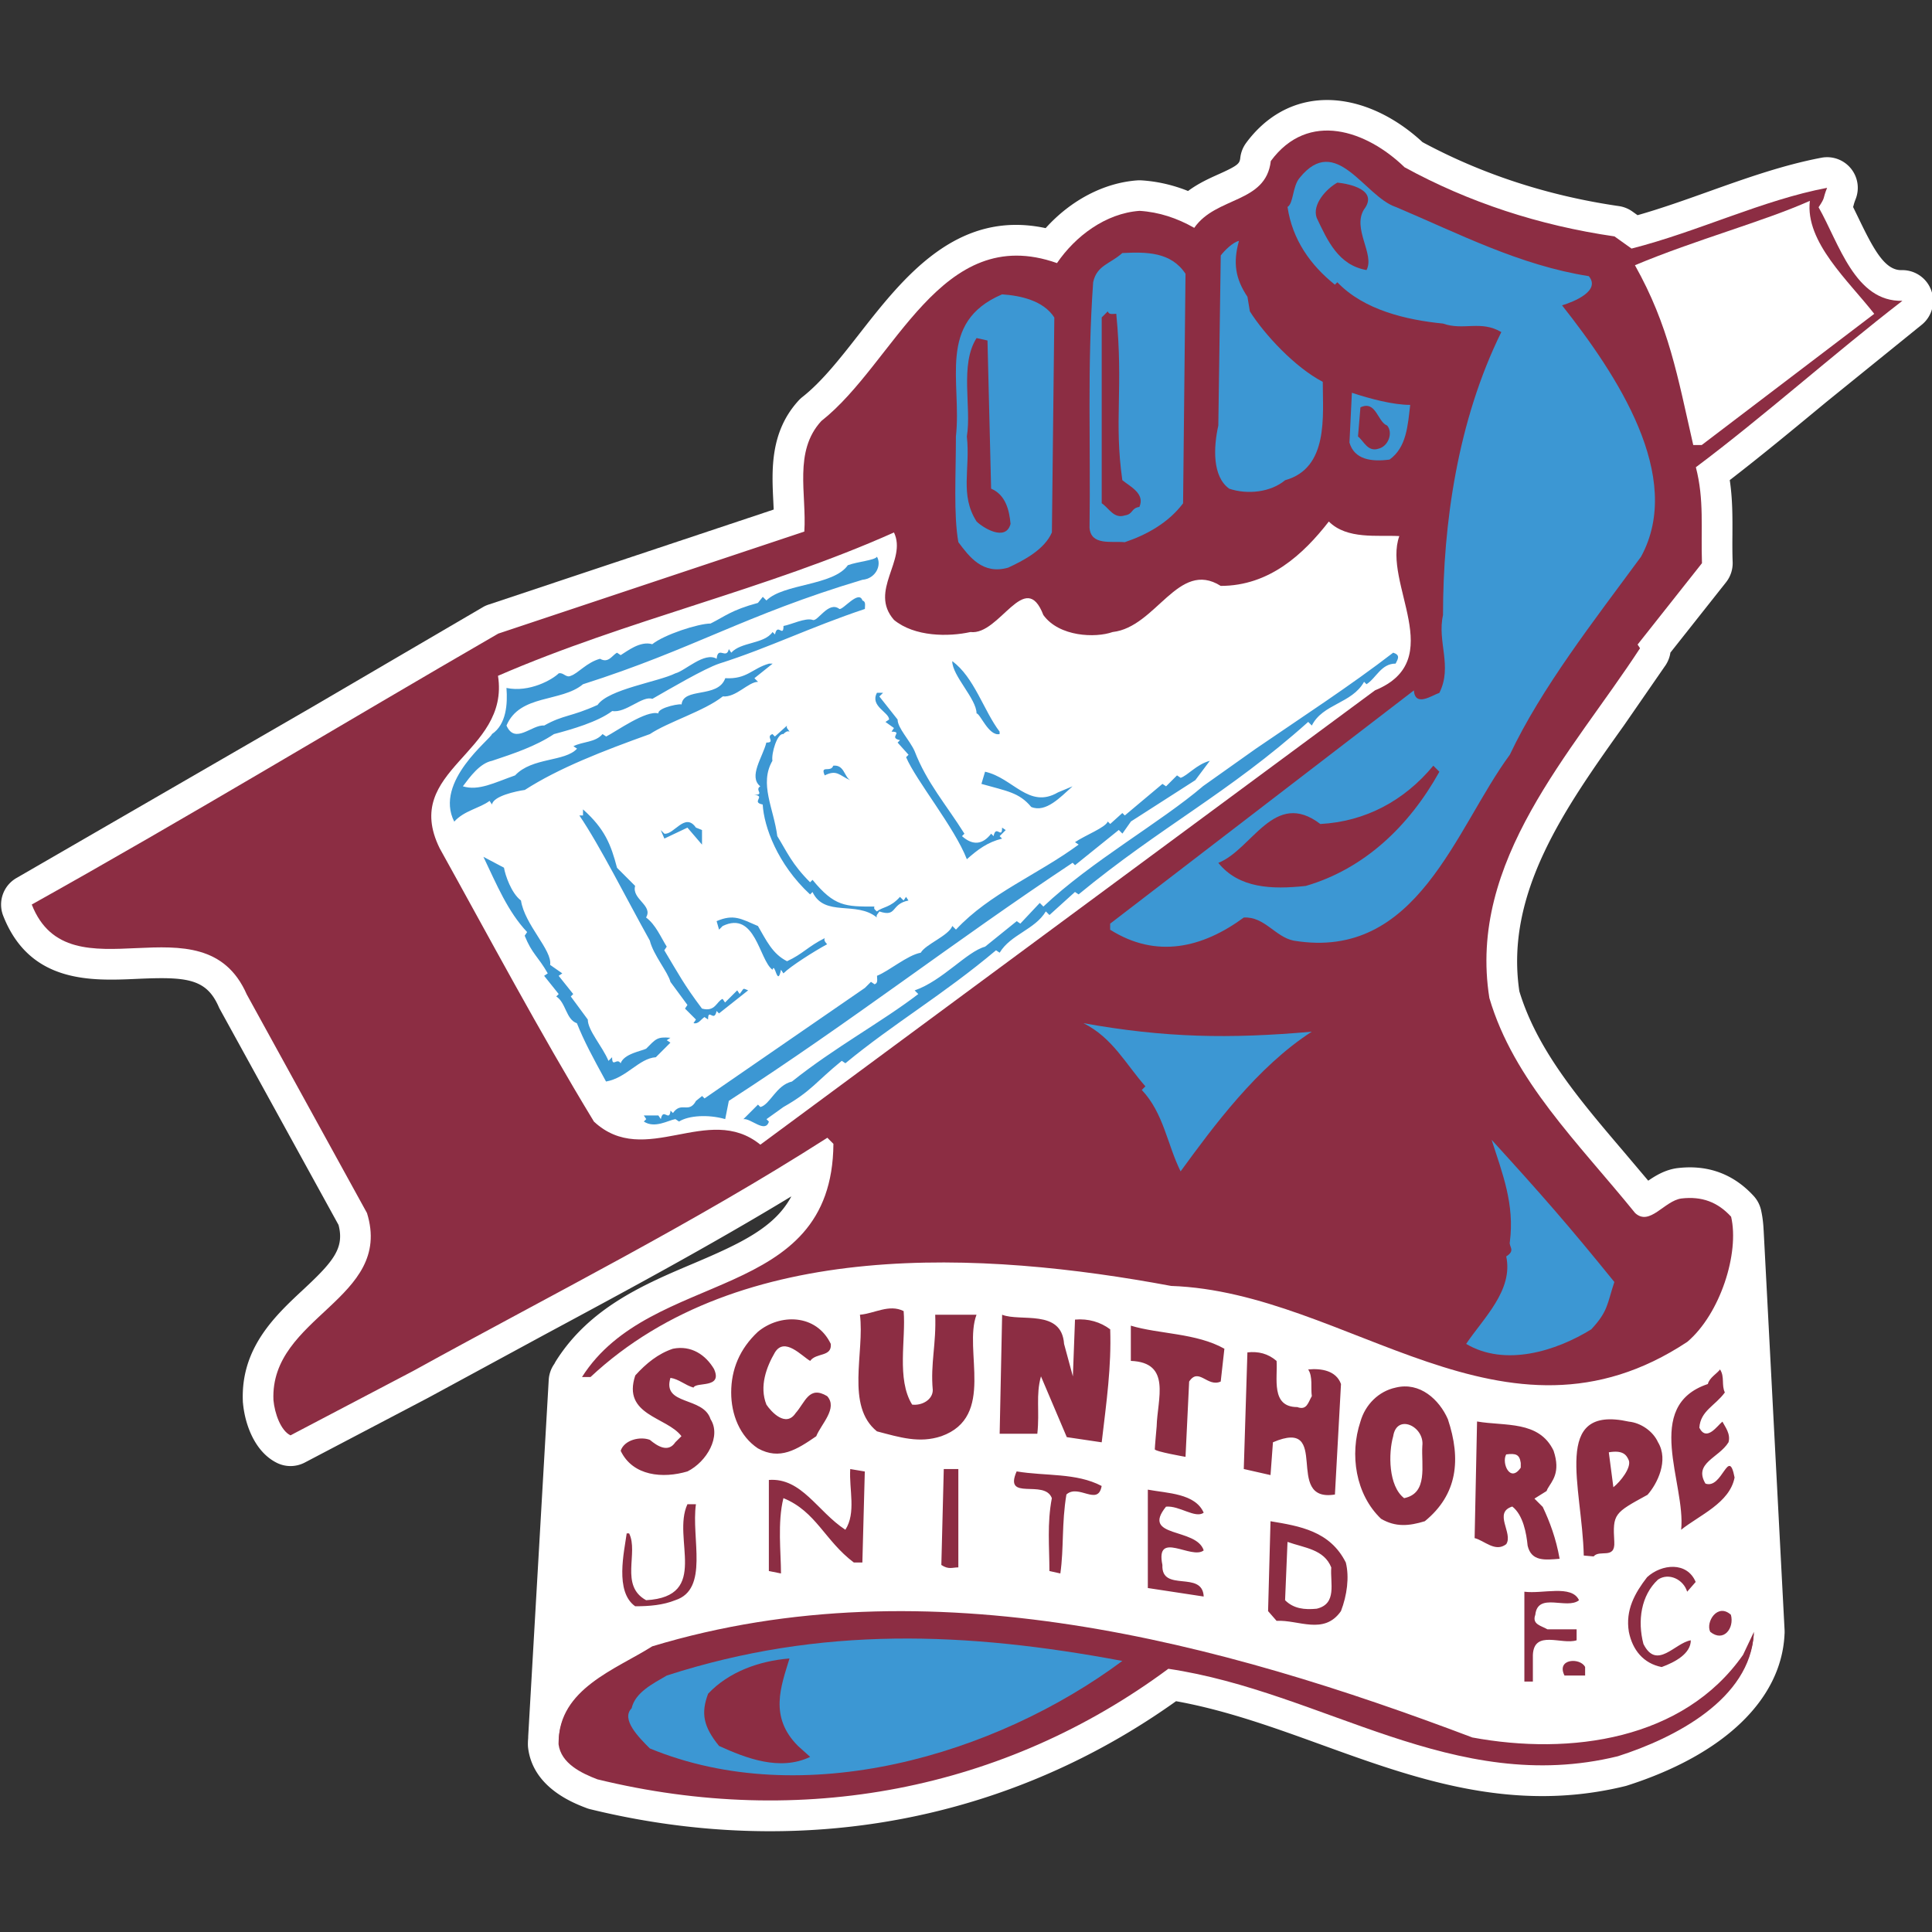
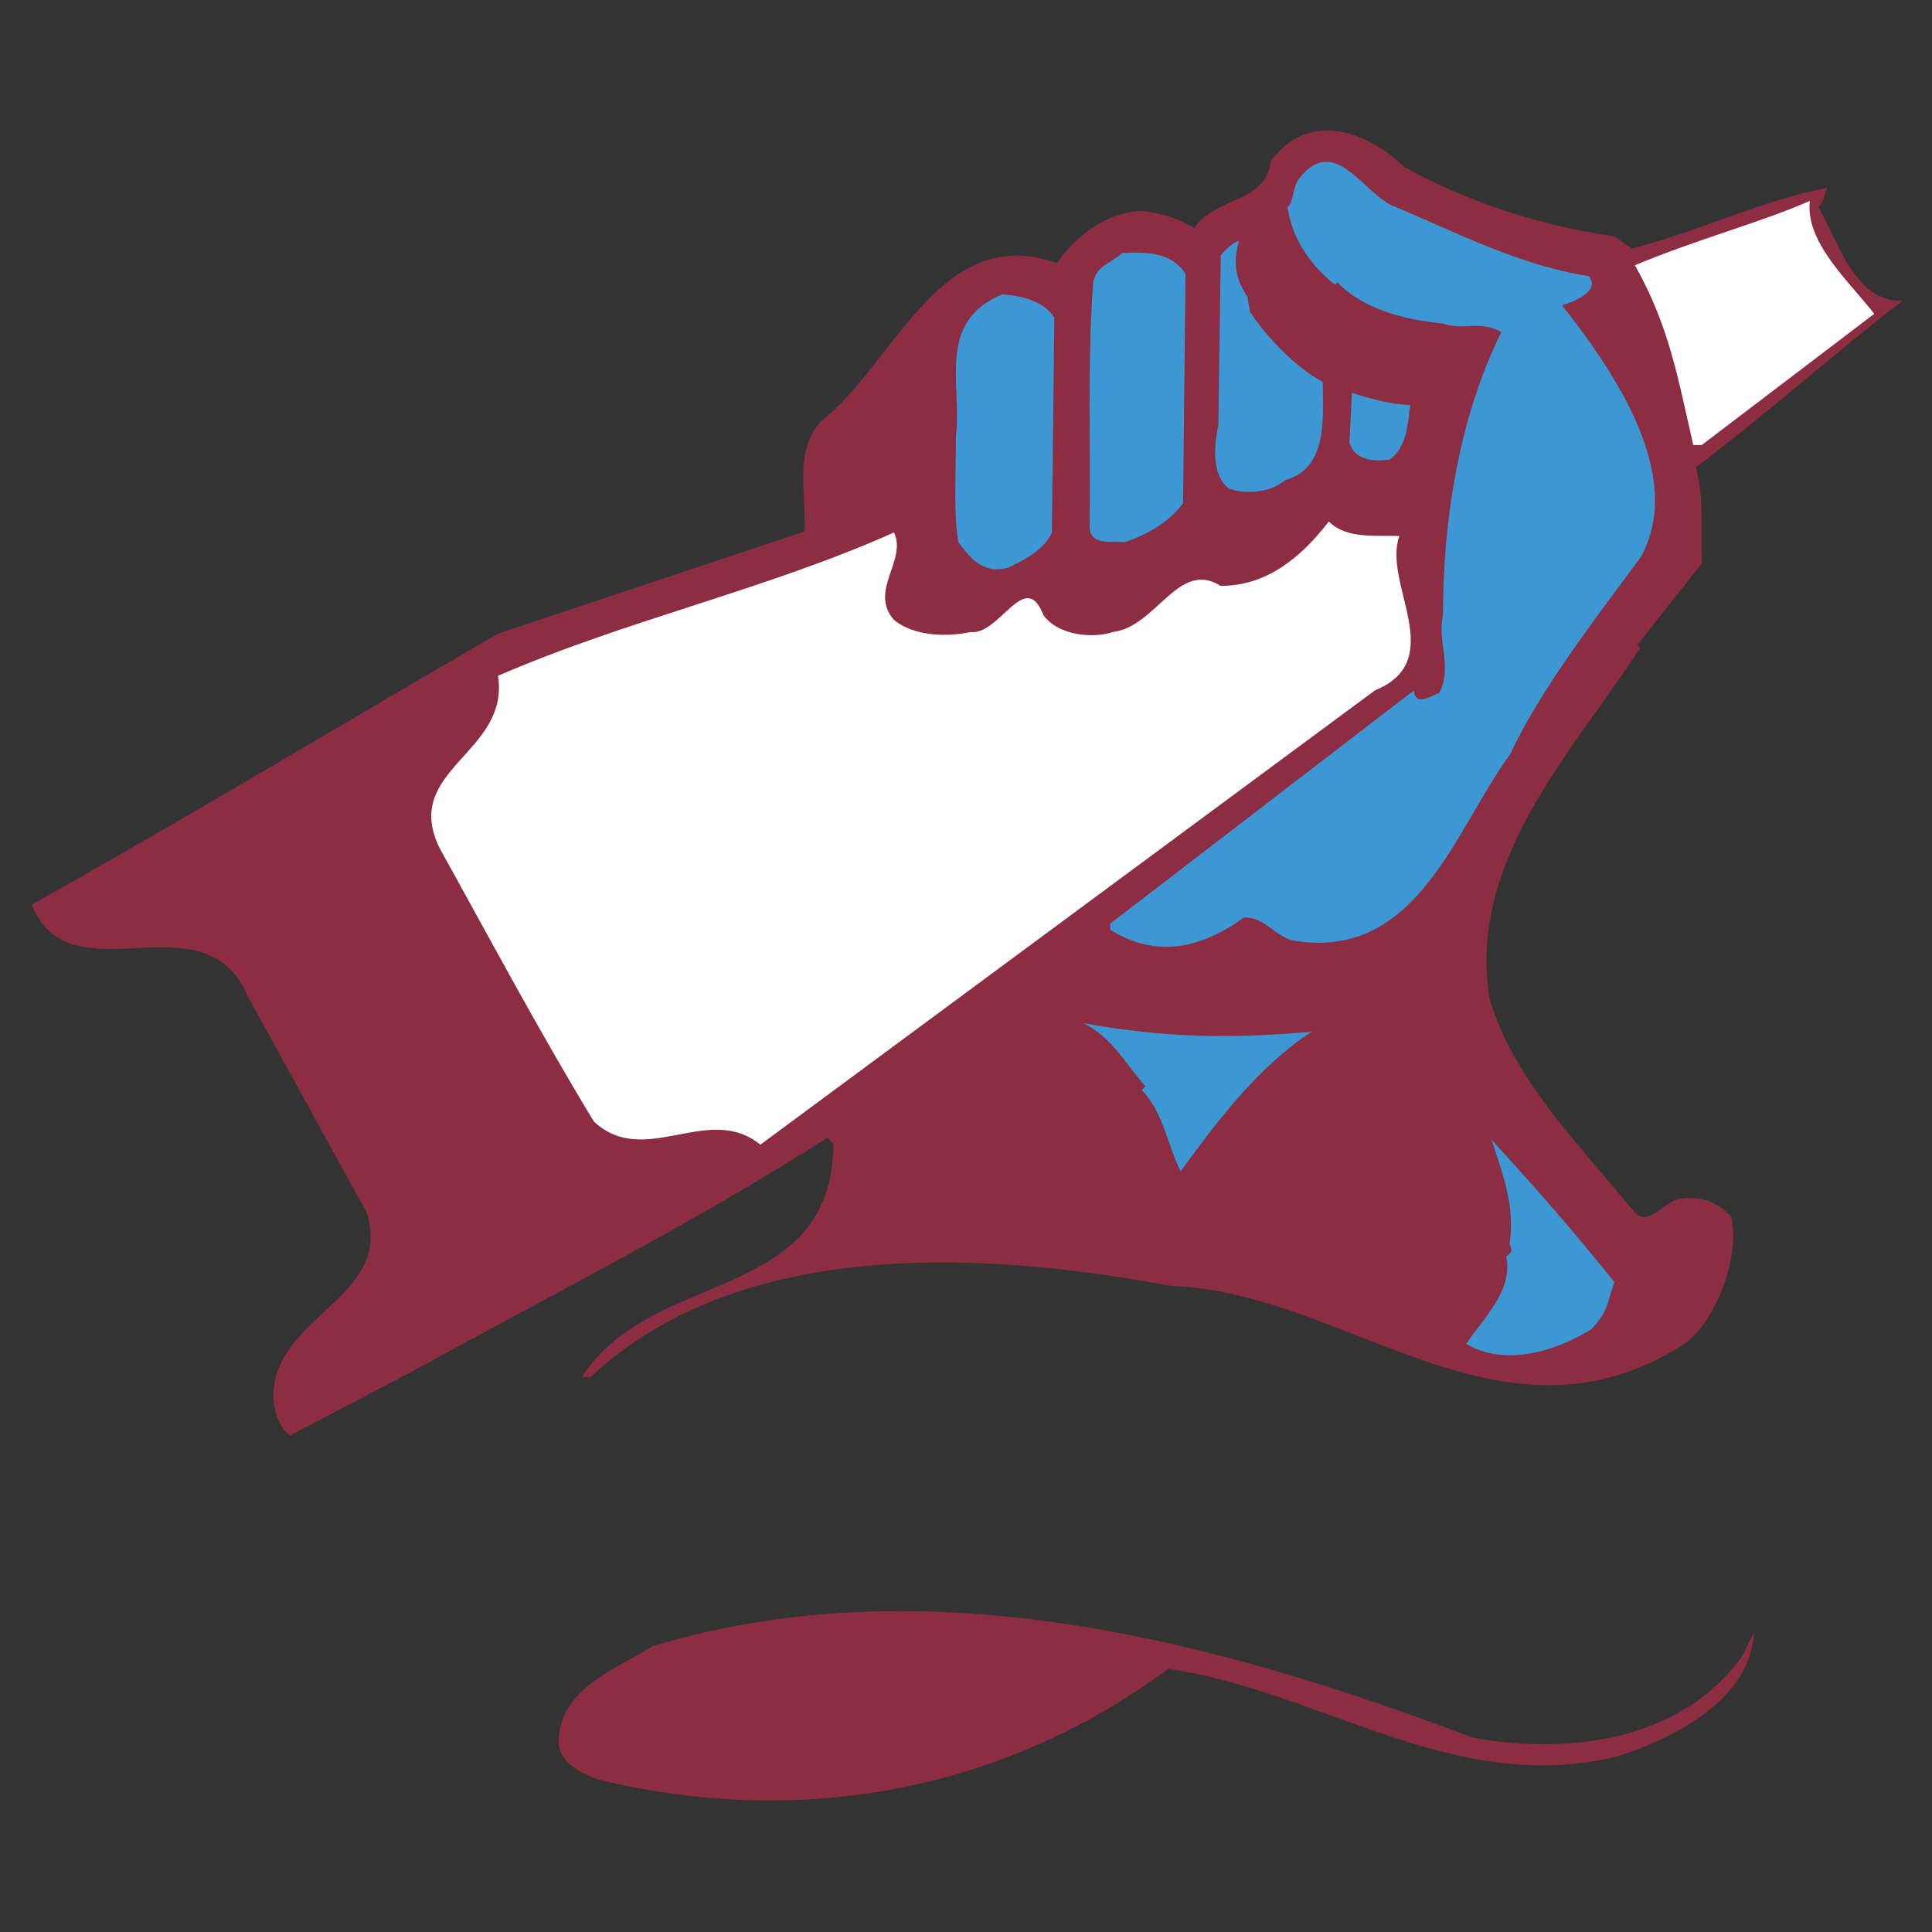
<svg xmlns="http://www.w3.org/2000/svg" viewBox="0 0 500 500">
  <rect x="0" y="0" width="500" height="500" fill="#333333" stroke="none" />
  <g fill="#fff">
-     <path d="M499.82 75.19c-1.15-3.24-4.26-5.36-7.68-5.28h-.13c-4.24 0-7.12-5.34-11.02-13.44l-1.41-2.9c.07-.21.13-.44.19-.67.08-.3.16-.58.45-1.33 1.08-2.69.61-5.75-1.23-7.99a7.93 7.93 0 0 0-7.6-2.76c-9.9 1.87-19.7 5.36-29.17 8.74-6.04 2.16-12.26 4.38-18.42 6.13l-1.35-.96c-1.03-.73-2.22-1.21-3.47-1.39-18.25-2.65-35.34-8.21-50.82-16.54-8.25-7.64-17.99-11.57-26.86-10.83-7.44.62-13.94 4.44-18.81 11.03a8.01 8.01 0 0 0-1.5 3.81c-.17 1.47-.42 1.95-5.52 4.24-2.48 1.11-5.33 2.39-8 4.38-3.93-1.57-7.96-2.49-12.04-2.75a9.55 9.55 0 0 0-1.07 0c-8.68.62-17.24 5.14-23.75 12.36-22.97-4.93-36.84 12.81-48.15 27.27-5 6.4-9.72 12.44-14.81 16.44-.33.26-.64.55-.93.86-7.48 8.13-6.99 18.09-6.59 26.1l.1 2.16-73.8 24.6a7.68 7.68 0 0 0-1.46.66l-44.34 25.94-76.28 44.11c-3.47 1.94-4.97 6.13-3.52 9.83 6.9 17.58 22.94 16.85 34.65 16.32 12.77-.58 17.9-.11 21.12 7.23.09.22.2.43.31.63l30.7 55.82c1.58 6.02-1.37 9.51-9.18 16.78-7.21 6.72-16.18 15.08-15.58 28.92a2.31 2.31 0 0 0 .03.37c.51 5.64 3.08 12.67 8.76 15.5 2.28 1.14 4.97 1.11 7.23-.07l31.75-16.66s.1-.05.15-.08l29.87-16.2c21.14-11.37 42.88-23.05 64.16-35.95-4.26 8.02-12.99 12.14-25.46 17.42-12.5 5.29-26.66 11.29-35.41 25.1-.16.26-.31.52-.44.79a7.97 7.97 0 0 0-1.48 4.17l-5.31 92.23c0 .17-.01.35-.01.52-.04.44-.07.97-.07 1.55a8.22 8.22 0 0 0 .06.99c1.28 10.25 11.68 14.23 15.1 15.53.31.12.63.22.96.3 15.63 3.82 31.23 5.7 46.56 5.7 37.76 0 73.92-11.44 105.06-33.65 12.85 2.3 25.42 6.85 37.6 11.26 24.27 8.79 49.38 17.87 78.61 10.72a4.61 4.61 0 0 0 .53-.15c24.95-7.97 39.79-22.14 40.72-38.87v-.1l.03-.4a11.21 11.21 0 0 0 0-.82l-5.41-103.32c0-.08 0-.15-.02-.23-.08-1.89-.31-3.66-.68-5.26-.31-1.33-.96-2.56-1.88-3.57-5.25-5.72-11.87-8.15-19.67-7.23-.06 0-.12.02-.19.02-3.09.44-5.54 1.93-7.44 3.24l-6.38-7.55c-11.48-13.48-22.33-26.21-26.97-41.46-3.81-25.45 11.9-47.52 27.1-68.86l10.78-15.59c.64-.99 1.05-2.09 1.21-3.21l14.4-18.2c1.17-1.48 1.77-3.32 1.71-5.2-.09-2.47-.08-4.85-.06-7.16.02-4.5.05-9.12-.69-14.08 8.36-6.44 16.8-13.44 25.01-20.23l24.53-19.86c2.72-2.1 3.78-5.71 2.63-8.94z" />
-     <path d="M448.52 318.98h0c-.04-1.45-.2-2.84-.49-4.1-3.46-3.77-7.54-5.35-12.89-4.71-4.4.63-8.17 7.23-11.94 3.77-14.78-18.23-31.44-34.26-37.73-55.65-5.66-35.52 21.38-63.5 38.99-90.53l-.63-.94 16.66-21.06c-.32-9.12.63-16.35-1.58-24.83 17.61-13.2 35.53-29.24 53.45-43.07-12.26.32-16.35-14.77-21.69-24.21 1.88-2.83.94-1.89 2.2-5.03-16.66 3.14-33.32 11.32-50.61 15.72l-4.41-3.15c-19.48-2.83-37.72-8.8-54.38-17.92-9.75-9.43-24.84-14.78-34.58-1.57-1.26 11-14.15 9.12-19.81 17.29-4.4-2.51-9.11-4.09-14.14-4.4-8.81.63-16.66 6.6-21.37 13.52-30.18-10.69-41.81 25.78-60.99 40.87-7.23 7.86-3.77 18.86-4.4 28.6l-79.22 26.41L8.24 234.1c9.74 24.83 44.33-2.52 55.64 23.26L95 313.95c6.92 22.32-25.15 26.72-24.21 48.41.31 3.46 1.89 7.86 4.4 9.12l31.75-16.66c36.47-20.12 72.31-38.04 107.2-60.36l1.57 1.57c-.31 41.49-47.15 32.06-65.07 60.35h.65l-1.34 1.17-5.31 92.23h.04c-.05.52-.11 1.05-.11 1.61.63 5.03 5.97 7.54 10.06 9.11 52.81 12.89 105.31 2.83 147.76-28.61 40.23 5.98 73.87 33.01 116.32 22.64 14.77-4.72 34.26-14.77 35.21-31.75l-.03.08c.01-.18.06-.36.07-.54L448.55 319z" />
-   </g>
+     </g>
  <path d="M380.96 450.12c25.46 4.72 54.7.63 70.1-21.38l2.83-5.97c-.94 16.98-20.43 27.03-35.21 31.75-42.44 10.38-76.08-16.66-116.31-22.64-42.44 31.44-94.95 41.5-147.76 28.61-4.09-1.57-9.43-4.08-10.06-9.11 0-13.84 14.78-18.87 24.21-24.84 71.68-21.7 147.44-.94 212.2 23.57M363.45 43.26c16.66 9.12 34.9 15.09 54.38 17.92l4.41 3.15c17.29-4.4 33.95-12.57 50.61-15.72-1.26 3.14-.32 2.2-2.2 5.03 5.34 9.43 9.43 24.52 21.69 24.21-17.92 13.83-35.83 29.87-53.45 43.07 2.2 8.49 1.26 15.72 1.58 24.83l-16.66 21.06.63.95c-17.61 27.03-44.65 55.01-38.99 90.53 6.29 21.38 22.95 37.41 37.73 55.65 3.77 3.46 7.54-3.15 11.94-3.77 5.35-.63 9.43.94 12.89 4.71 2.2 9.43-2.83 25.15-11.32 32.38-47.47 31.44-87.7-12.89-133.6-14.46-48.73-9.11-111.6-12.57-150.27 23.58h-2.2c17.92-28.29 64.76-18.86 65.07-60.35l-1.57-1.58c-34.9 22.32-70.73 40.24-107.2 60.36l-31.75 16.66c-2.51-1.25-4.08-5.65-4.4-9.12-.94-21.69 31.12-26.09 24.21-48.41l-31.12-56.59c-11.32-25.78-45.9 1.58-55.64-23.26 40.55-22.64 80.48-46.84 120.72-70.11l79.22-26.41c.63-9.75-2.83-20.75 4.4-28.61 19.17-15.09 30.81-51.56 60.99-40.87 4.71-6.92 12.57-12.89 21.37-13.52 5.03.31 9.75 1.89 14.15 4.4 5.66-8.17 18.55-6.29 19.81-17.29 9.74-13.2 24.83-7.86 34.58 1.57" fill="#8c2d43" />
  <path d="M468.39,51.98c-1.26,10.69,10.06,20.74,16.66,29.24l-44.64,33.95h-2.2c-4.09-17.92-6.28-30.81-15.09-46.53,15.72-6.6,33.32-11.32,45.27-16.66M362.14,138.74c-5.66-.31-13.52.94-18.24-3.77-6.6,8.49-15.41,16.66-27.98,16.66-11-6.92-16.66,10.68-27.98,11.94-4.41,1.57-13.83,1.26-17.92-4.4-4.72-12.26-11.32,5.34-18.86,4.4-5.66,1.26-14.46,1.26-19.8-3.14-6.6-7.54,3.46-15.4,0-22.63-33.01,14.77-69.16,22.63-102.48,37.1,3.14,20.12-25.15,24.21-15.09,44.64,12.58,22.64,25.78,47.47,39.92,70.73,13.2,12.26,29.55-5.03,43.07,5.97l159.07-117.58c19.17-7.86,1.88-27.66,6.29-39.92" fill="#fff" />
  <path d="M361.19 53.55c16.35 6.91 32.06 15.09 49.99 17.92 3.14 3.77-3.77 6.6-6.92 7.55 14.14 17.92 31.74 44.33 20.43 65.07-12.26 16.66-25.78 33.95-33.95 51.24-14.15 19.18-23.89 53.44-55.96 48.1-4.72-.94-7.55-6.29-12.89-5.97-10.69 7.86-22.63 10.69-34.58 3.15v-1.57l78.6-60.36c.32 4.4 4.72 1.26 6.6.63 3.46-6.92-.62-13.2.94-20.12 0-23.58 3.77-50.3 15.09-73.25-5.34-3.14-9.74-.31-15.09-2.2-9.43-.94-20.43-3.46-27.35-10.69l-.63.63c-6.29-5.03-11.01-11.63-12.26-20.12 1.58-.94 1.26-5.35 3.15-7.55 9.43-11.63 16.66 4.72 24.83 7.55m-38.35 23.25c-3.14-4.71-3.77-8.8-2.2-14.46-1.57.32-3.77 2.52-4.71 3.77l-.63 44.01c-1.26 5.66-1.57 13.21 2.83 16.35 4.72 1.57 10.69.94 14.46-2.2 11.32-3.14 9.74-16.66 9.74-25.46-7.23-3.77-15.09-12.26-18.86-18.23l-.63-3.78zm-16.04-5.97c-3.77-5.66-10.06-5.66-16.35-5.35-3.14 2.83-6.6 3.15-7.54 7.55-1.57 22-.63 42.13-.94 63.5.31 4.72 5.66 3.46 9.12 3.78 5.65-1.89 11.32-5.03 15.09-10.06l.63-59.41m-33.96 11.31c-2.83-4.4-8.8-5.66-13.51-5.98-16.98 7.23-10.38 22.63-11.95 36.78 0 10.06-.63 20.12.63 27.35 2.83 3.77 6.29 8.49 12.89 6.6 4.09-1.88 9.43-4.72 11.32-9.12l.63-55.64m92.1 22.64c-4.4 0-10.38-1.57-15.09-3.14l-.63 12.89c1.26 4.4 5.67 5.03 10.37 4.4 4.41-3.15 4.72-8.81 5.35-14.15M339.5 267c-21.38 1.89-38.04 1.58-59.1-2.2 7.55 3.77 11 10.68 16.03 16.34l-.94.94c5.66 5.97 6.6 14.15 10.05 21.07 8.49-11.63 19.81-27.04 33.96-36.16m78.28 64.77c-11.95-14.77-18.87-22.64-31.75-36.78 2.83 8.81 5.97 16.67 4.72 26.41-.32 1.26 1.57 2.2-.94 3.77 1.88 8.8-5.97 16.04-10.37 22.64 10.06 5.97 23.26 1.88 32.38-3.77 4.4-4.72 4.09-6.6 5.98-12.26" fill="#3c97d3" />
  <path d="M381,449.65c25.46,4.72,54.7.63,70.1-21.38l2.83-5.97c-.94,16.97-20.43,27.03-35.2,31.74-42.44,10.38-76.08-16.66-116.32-22.63-42.44,31.44-94.94,41.5-147.76,28.61-4.08-1.57-9.43-4.09-10.06-9.11,0-13.84,14.78-18.87,24.21-24.84,71.68-21.69,147.44-.94,212.2,23.57" fill="#8c2d43" />
-   <path d="M290.46 429.85c-33 24.52-82.68 38.98-122.29 22.64-2.83-2.83-7.54-7.55-4.71-10.38.94-4.09 5.34-6.29 9.11-8.49 39.92-12.89 77.65-11.31 117.89-3.77M117.55 212.62c-5.27-10.37 9.59-21.46 9.75-22.63 3.77-2.52 4.09-7.86 3.77-11.95 5.97 1.25 11.95-2.2 13.52-3.78 1.26-.31 1.89 1.26 3.15.63 1.89-.63 4.09-3.46 7.55-4.4 2.2 1.26 3.14-.94 4.4-1.57l.94.63c1.58-.94 5.03-3.77 8.17-2.83 3.14-2.51 11.95-5.35 15.09-5.35 3.77-1.88 5.34-3.46 12.26-5.34l1.26-1.57.94.94c4.4-4.4 17.29-3.77 21.07-9.12 2.51-.94 6.92-1.25 7.54-2.2 1.26 2.2-.31 5.66-3.77 5.97-30.49 9.12-43.7 17.92-72.31 27.03-5.66 4.72-16.35 2.52-19.8 10.69 2.2 5.03 6.6-.31 9.75 0 5.03-2.83 6.92-2.2 13.83-5.34 2.83-4.09 15.72-5.97 20.12-8.17 2.52-.63 7.54-5.66 10.69-3.77.32-3.46 2.52.31 3.15-2.51l.63.94c2.52-2.83 8.49-2.2 10.69-5.35l.63.63c.63-3.14 2.2.94 2.2-2.2 1.89-.31 5.66-2.2 7.54-1.57 1.26.63 4.09-5.03 6.92-2.83.94.31 5.03-5.03 5.97-2.2.94.31.63 1.25.63 2.2-14.15 4.72-24.84 10.06-37.72 14.15-3.78 1.26-12.89 6.6-17.29 9.12-2.51-.94-6.92 3.77-10.37 3.14-3.77 2.83-10.38 4.72-15.09 5.98-4.72 3.14-10.38 5.03-16.03 6.91-3.14.63-5.66 4.09-7.54 6.6 4.09 1.25 8.17-.95 13.52-2.83 4.4-4.72 12.89-3.46 16.03-6.92l-.94-.63c2.51-1.26 5.66-.94 7.54-3.14l.94.63c2.51-1.26 10.37-6.92 13.52-5.97-.31-1.57 6.6-2.83 5.98-2.2.31-4.72 9.43-1.57 11.32-6.92 5.66.31 6.92-2.52 11.32-3.77h.94l-4.72 3.77.94.94c-2.52 0-5.66 4.09-9.12 3.77-4.72 3.77-14.15 6.6-18.86 9.75-12.26 4.4-23.58 8.8-32.38 14.46-2.2.31-8.17 1.57-8.49 3.77l-.63-.94c-2.51 1.89-6.6 2.52-9.12 5.35m193.67-9.08c-10.81 9.24-28.96 19.45-41.22 31.08l-.94-.94-5.03 5.35-.94-.63-8.18 6.6c-4.71 1.26-11 8.8-18.23 11.32l.94.94c-9.43 7.23-21.69 13.83-32.69 22.64-4.09.94-5.66 5.97-8.17 6.6l-.63-.63-3.77 3.77c1.89-.32 5.66 3.77 6.6.63l-.63-.63 4.4-3.15c7.23-4.09 8.49-6.6 15.09-11.95l.94.63c12.57-10.37 25.15-17.61 38.98-29.24l.94.63c2.83-4.72 9.12-5.97 11.95-10.69l.94.94 6.6-5.97.94.63c21.37-17.61 38.67-26.09 59.42-44.64l.94.94c2.83-5.66 10.37-5.66 13.52-11.32l.63.63c2.51-1.57 3.77-5.34 7.54-5.34.63-1.26 1.26-2.2-.63-2.83-11.01 8.49-23.58 16.66-35.53 24.84l-13.79 9.78zm1.84-6.64c-3.45.94-5.66 3.77-7.54 4.4l-.94-.63-2.83 2.83-.94-.63-9.74 8.17-.64-.63-3.14 2.83-.63-.63c-.63 1.57-5.66 3.46-8.48 5.34l.94.63c-10.69 7.86-22.95 12.58-31.75 22l-.94-.94c-.94 2.52-6.92 4.72-8.17 6.92-3.46.63-8.17 4.72-11.32 5.97 0 .94.31 1.89-.63 2.2l-.94-.63-1.57 1.57-41.5 28.6-.63-.63-1.57 1.26c-1.89 3.46-3.77 0-5.97 3.15l-.63-.63c-.31 3.14-1.88-.94-2.51 2.2l-.63-.94h-3.77l.63.94-.63.63c2.83 1.88 6.29-.32 8.17-.63l.94.63c2.51-1.57 7.54-1.89 11.95-.63l.94-4.72c32.07-20.75 58.16-41.18 88.97-61.62l.63.63 11.32-9.12.94.94 2.21-3.14 16.66-10.69 3.77-5.03zm-54.39-7.55c-4.08-5.35-6.6-14.15-12.26-18.24 0 3.78 6.29 9.75 6.29 13.52.94 0 3.15 5.97 5.97 5.35v-.63m-30.17-10.06h-1.57c-1.89 3.46 3.14 5.03 3.14 6.92l-.94.63 2.2 1.57-.63.94c3.14 0-.94 1.57 2.2 2.2l-.63.63 2.83 3.15-.63.63c2.51 5.97 12.57 18.23 15.72 26.41 2.83-2.51 5.34-4.4 9.12-5.34l-.64-.63 1.58-1.58-.94-.63c0 3.15-1.58-.94-2.2 2.2l-.63-.63c-2.2 2.83-4.72 3.14-7.55.63l.63-.63c-4.72-7.54-9.75-13.2-12.89-21.37-1.26-2.83-4.4-5.97-4.4-8.17l-4.72-5.97.94-.94zm-24.21 10.06c-.31-.63-.94-.94-.63-1.57l-3.15 2.83-.63-.63c-1.89.63.94 2.2-1.58 2.2-.94 3.77-4.72 8.8-1.57 11.32-1.57.94 1.26 2.2-1.57 2.2 3.14.31-.94 1.89 2.2 2.51.31 5.66 3.77 15.41 12.26 23.27l.63-.63c3.14 6.6 11.32 2.2 16.66 6.6-.31-.63.31-.94.63-1.57 4.72 1.57 2.83-1.89 7.54-2.83l-.63-.94-.63.94-.94-.94c-2.51 2.83-4.4 2.51-5.97 3.77-.31-.32-.94-.63-.63-1.26-7.54 0-10.37 0-16.03-6.92l-.63.63c-4.72-4.72-5.97-7.86-8.49-11.95-.94-7.23-4.72-13.52-1.26-19.49-.32-1.89 1.26-7.23 2.83-6.91.31-.32.94-.95 1.57-.63m15.74 12.58c-1.57-.94-1.57-4.09-4.4-3.77-.63 1.89-3.46-.31-2.2 2.51 3.15-1.57 3.77 0 6.6 1.26m53.76 3.14c-7.54 4.4-11.63-3.77-18.87-5.35l-.94 3.15c6.6 1.88 9.75 2.2 12.89 5.97 3.77 1.57 7.54-2.52 10.69-5.34l-3.77 1.57m-114.12 19.49c-1.57-5.97-3.15-10.06-8.8-15.09v1.57h-.94c5.35 7.86 12.26 21.69 18.23 32.38.94 3.78 4.72 8.17 5.34 10.69l4.4 5.97-.63.94 2.83 2.83-.63.94c1.26.31 1.89-.94 2.83-1.58l.94.63c0-3.15 1.57.94 2.2-2.2l.63.63 7.54-5.97c-1.57-.63-.94-.63-2.2.94l-.63-.94-3.15 3.15-.63-.94c-1.57.63-1.89 3.46-5.34 2.51-4.72-6.29-5.97-8.8-9.75-15.09l.63-.94c-1.57-2.51-2.83-5.66-5.35-7.55 1.89-3.14-3.77-4.72-2.83-8.17l-4.72-4.72m20.46-10.36c-2.83-4.09-5.66 1.89-8.17 1.57l-.94-.94.94 2.2 5.97-2.83 3.77 4.4v-3.78l-1.57-.63zm-55.01 7.54c3.46 7.23 6.29 14.15 11.32 19.49l-.63.94c1.89 4.72 3.46 5.34 5.97 9.75l-.94.63 3.77 4.72-.63.63c2.51 1.57 2.51 5.97 5.34 6.92 1.89 4.72 4.09 8.8 7.54 15.09 5.35-.94 8.49-5.98 12.89-6.29l3.77-3.77-.94-.63.94-.63c-3.46-.32-3.77.31-6.29 2.83-1.26.63-5.66 1.26-6.6 3.77-.94-1.57-2.2 1.26-2.2-1.57l-.94.94c-1.57-3.77-5.35-7.86-5.35-10.69l-4.4-5.97.63-.63-3.77-4.72.94-.63-3.15-2.2c.63-3.77-6.6-10.38-7.54-16.66-2.51-1.88-4.09-6.6-4.4-8.49l-5.35-2.83zm71.05 17.92c-4.4-1.89-6.29-3.15-10.69-1.26l.63 2.2.94-.94c8.49-4.09 9.43 8.8 12.89 11.32.63-2.2 1.26 4.71 2.2 0l.63.94c1.89-1.89 7.86-5.66 11.32-7.55-.31-.31-.94-.94-.63-1.57-4.4 2.2-5.66 4.09-9.75 5.97-3.77-1.88-5.34-5.35-7.54-9.12" fill="#3c97d3" />
-   <path d="M353.02 54.17c-3.14 5.03 2.83 11.63.63 15.72-7.24-1.26-10.07-7.55-12.89-13.52-1.25-3.46 2.52-7.54 5.35-9.11 3.14.31 10.69 1.89 6.91 6.92m-64.13 27.03c-.94 0-1.89.31-2.2-.63l-1.57 1.57v48.09c1.89 1.26 3.14 4.09 5.98 3.15 2.2-.31 1.57-1.88 3.77-2.2 1.57-3.46-2.52-5.34-4.41-6.92-2.2-15.41.32-23.58-1.57-43.07m-33.33 6.92l-2.83-.63c-4.4 6.92-1.26 17.92-2.51 25.46.94 8.49-1.89 15.09 2.51 22 1.57 1.57 7.55 5.35 8.8.63-.31-3.45-1.25-7.54-5.03-9.11l-.94-38.36zm103.43 22.01c-2.51-.94-2.83-6.6-6.91-4.71l-.63 7.54c1.57 1.26 2.52 4.09 5.35 3.15 2.51-.63 3.77-4.09 2.2-5.98m11.94 88.03c-7.55 9.11-17.61 14.46-29.24 15.09-11.94-9.12-17.6 6.6-26.4 10.06 5.34 6.6 13.83 6.92 22.63 5.97 15.09-4.4 26.72-15.41 34.58-29.55l-1.57-1.57zM206.52 451.85c-7.54-7.55-4.4-15.4-2.2-22.64-7.86.63-15.72 3.46-21.06 9.12-1.89 5.03-1.26 8.49 2.83 13.52 6.91 3.14 15.72 6.6 23.58 2.83l-3.15-2.83m27.35-112.54c-3.77-1.89-7.54.63-11.32.94 1.26 9.75-3.77 23.58 4.4 30.18 5.97 1.57 11 3.15 16.66 1.26 14.14-5.03 5.66-22.32 9.11-31.44h-10.69c.31 7.55-1.26 12.58-.63 19.49 0 2.51-2.83 4.09-5.34 3.77-4.09-6.6-1.57-16.97-2.2-24.21m42.22 32.62l-6.68-15.72c-1.37 4.91-.31 8.88-.94 14.85h-9.75l.64-30.8c4.71 1.89 15.4-1.57 16.03 7.55l2.28 8.41.55-14.7c3.45-.31 6.6.63 9.11 2.52.32 9.75-.94 18.55-2.2 29.24l-9.04-1.34zm-61.07-24.12c.31 3.45-3.77 2.2-5.34 4.4-2.2-1.26-6.6-6.28-9.12-2.2-2.2 3.77-4.09 8.8-2.2 13.52 1.26 1.89 5.03 5.98 7.55 2.2 2.51-2.83 3.46-7.23 8.17-4.4 2.83 3.14-1.57 7.23-2.83 10.38-5.03 3.46-9.43 6.28-15.09 3.14-4.72-3.14-6.92-8.8-6.92-14.46 0-5.97 2.2-11.32 6.92-15.72 5.66-4.71 15.09-4.71 18.86 3.15m91.79 29.22s-7.94-1.38-7.94-1.96.48-5.9.48-5.9c.18-7.12 3.91-16.57-6.68-16.97v-9.12c7.23 2.2 16.98 1.89 24.21 5.97l-.95 8.49c-3.46 1.57-5.66-3.77-8.17 0l-.94 19.49M184.83 354.4c2.2 5.03-4.72 3.14-5.35 4.71-2.2-.63-3.77-2.2-5.97-2.52-2.2 7.24 8.49 4.72 10.38 10.69 2.83 4.4-.94 11.01-5.97 13.52-6.29 1.88-14.15 1.26-17.29-5.34.94-2.83 5.03-3.78 7.55-2.83 1.89 1.57 4.72 3.46 6.6.62l1.58-1.57c-3.77-5.03-15.41-5.35-11.95-15.72 2.83-3.14 5.97-5.66 9.75-6.91 4.72-.95 8.49 1.57 10.69 5.35m145.53-2.2c.32 4.4-1.57 11.95 5.35 11.95 2.51.94 2.83-1.26 3.77-2.83-.32-2.2.31-5.02-.94-6.91 3.46-.32 7.23.31 8.49 3.77l-1.57 28.6c-13.52 2.2-.63-20.12-16.04-13.52l-.63 8.49-6.92-1.57.94-30.18c2.83-.32 5.35.31 7.54 2.2m116.02 8.17c-2.52 3.46-6.29 4.72-6.6 9.12 1.89 3.77 4.72-.63 5.97-1.57.63 1.25 2.2 3.14 1.58 5.34-2.51 4.09-9.12 5.35-5.97 10.69 4.4 1.57 5.97-9.75 7.54-1.57-1.26 6.6-9.12 9.75-13.83 13.52 1.26-11.94-10.06-32.06 6.92-37.72.32-1.58 2.52-2.83 3.14-3.77 1.26 1.89.32 4.08 1.26 5.97m-223.22 44h-2.2c-7.54-5.66-9.75-13.21-18.23-16.66-1.57 6.28-.63 14.14-.63 19.49l-3.14-.63v-23.57c8.49-.63 12.57 8.17 19.8 12.89 2.83-4.4.94-10.37 1.26-15.71l3.77.63-.63 23.58zm24.84 1.26c-1.57 0-2.51.63-4.4-.63l.63-24.83h3.77v25.46zm37.09-21.07c-.94 5.35-5.98-.63-9.12 2.2-1.26 7.55-.63 13.83-1.57 20.44l-2.83-.63c0-6.29-.63-12.26.63-18.86-1.89-5.04-12.57.94-9.11-6.92 7.54 1.26 15.4.31 22 3.77m26.41 6.92c-2.2 1.57-6.29-1.89-9.75-1.57-6.6 8.17 7.86 5.34 9.75 11.32-3.15 2.51-12.57-5.35-10.69 3.77-.32 7.23 10.37 1.26 10.69 8.17l-14.46-2.2v-25.46c5.03.94 12.26.94 14.46 5.97m-131.41-2.2c-1.26 8.81 3.46 22-5.35 24.84-3.14 1.26-6.6 1.57-10.37 1.57-5.34-3.77-2.83-14.15-2.2-18.86h.63c2.51 5.03-2.51 13.52 4.4 17.29 16.66-.94 6.6-16.03 10.69-24.84h2.2zm258.73 20.12l-2.2 2.52c-.94-3.14-4.71-5.03-7.54-3.14-4.41 4.08-5.35 10.69-3.78 16.66 3.46 6.92 8.17-.31 12.26-.94 0 3.46-4.09 5.66-7.54 6.92-4.72-.94-7.54-4.4-8.49-9.11-.94-5.66 1.57-10.07 4.72-14.15 3.77-3.46 10.37-4.08 12.58 1.26m-30.19 4.7c-3.14 2.52-10.68-2.2-11.32 3.77-.94 2.51 1.57 2.83 3.15 3.77h7.54v2.83c-3.77 1.26-11.01-2.83-11.32 3.77v6.92h-2.2v-23.26c4.71.63 12.26-1.89 14.14 2.2m39.31 3.77c.94 3.46-1.89 7.23-5.35 4.41-1.25-2.52 1.89-7.55 5.35-4.41m-37.73 13.52v2.2h-5.34c-2.2-4.4 4.09-4.71 5.34-2.2m-49.04-72.31c-4.4.94-7.86 4.4-9.11 8.8-2.84 8.49-1.26 18.86 5.34 25.15 3.77 2.2 7.23 1.88 11.32.63 8.49-6.92 9.43-16.03 5.97-26.41-2.2-5.03-7.23-9.74-13.52-8.17m2.2 28.61c-4.09-3.15-4.09-11.63-2.83-16.03.93-5.98 8.17-2.52 7.54 2.51-.31 5.03 1.57 12.26-4.72 13.52m65.72-14.46c-1.26-2.83-4.4-5.03-7.55-5.35-20.12-4.44-12.07 16.78-11.67 34.66l2.55.23c1.57-1.89 5.62.89 5.35-3.77-.43-7.27-.04-7.46 8.6-12.18 2.51-2.83 5.55-8.88 2.72-13.6m-11.56 11.64l-1.18-9.04c3.53-.59 4.56.55 5.19 2.12.63 1.89-2.16 5.47-4.01 6.92m-88.73 8.8l-.63 23.26 2.2 2.52c5.66-.32 12.26 3.77 16.66-2.52 1.57-4.08 2.2-8.8 1.26-12.57-4.09-8.17-11.95-9.43-19.49-10.69m11.94 22.64c-3.14.31-5.97 0-8.17-2.2l.63-15.09c4.41 1.57 9.43 1.89 11.32 6.6-.31 4.09 1.58 9.43-3.77 10.69M399.27 390l-2.16-2.16 3.14-1.96.26-.59c1.11-1.97 3.47-4.13 1.55-9.86-3.77-7.86-12.58-6.3-19.8-7.55l-.63 30.18c2.51.62 5.34 3.77 8.18 1.57 1.88-2.83-3.46-8.17 1.57-9.74 2.83 2.2 3.66 7 3.97 10.14.98 4.13 4.52 3.69 8.28 3.38-.94-5.32-2.59-9.66-4.36-13.4m-5.7-10.19c-2.75 4.09-5.03-1.22-3.77-3.42 2.51-.32 3.45 0 3.77 2.2v1.22z" fill="#8c2d43" />
</svg>